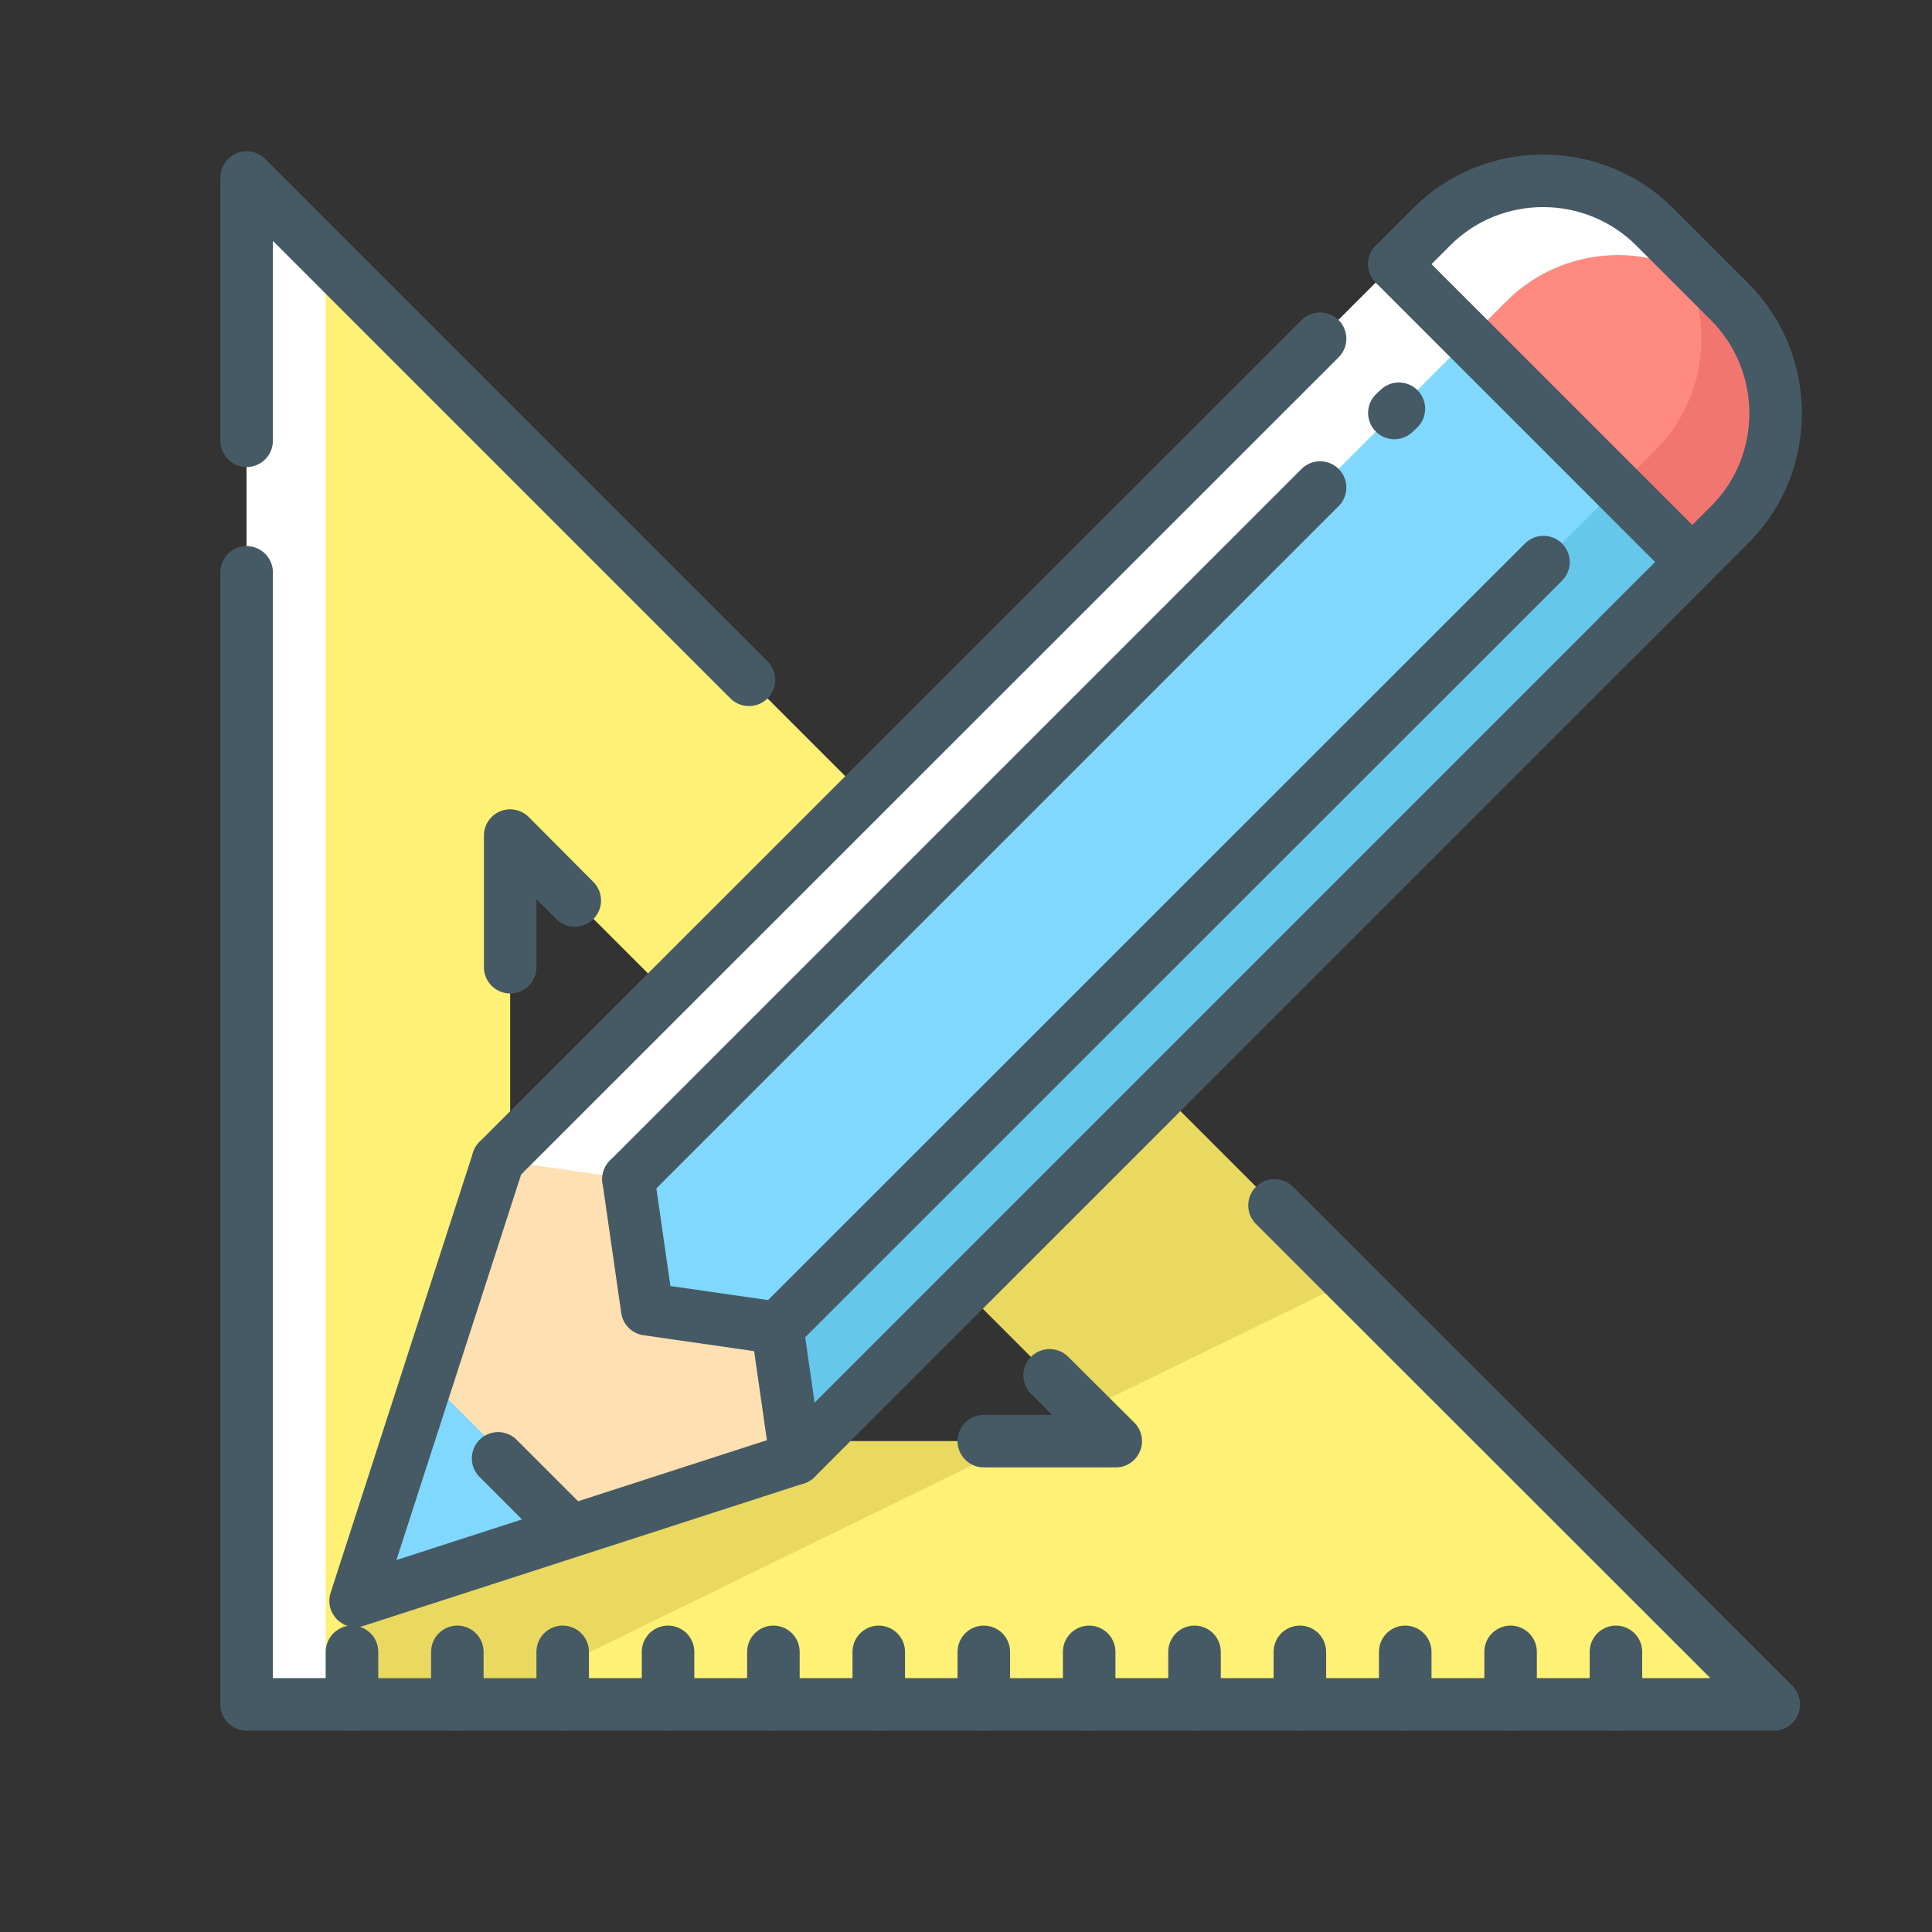
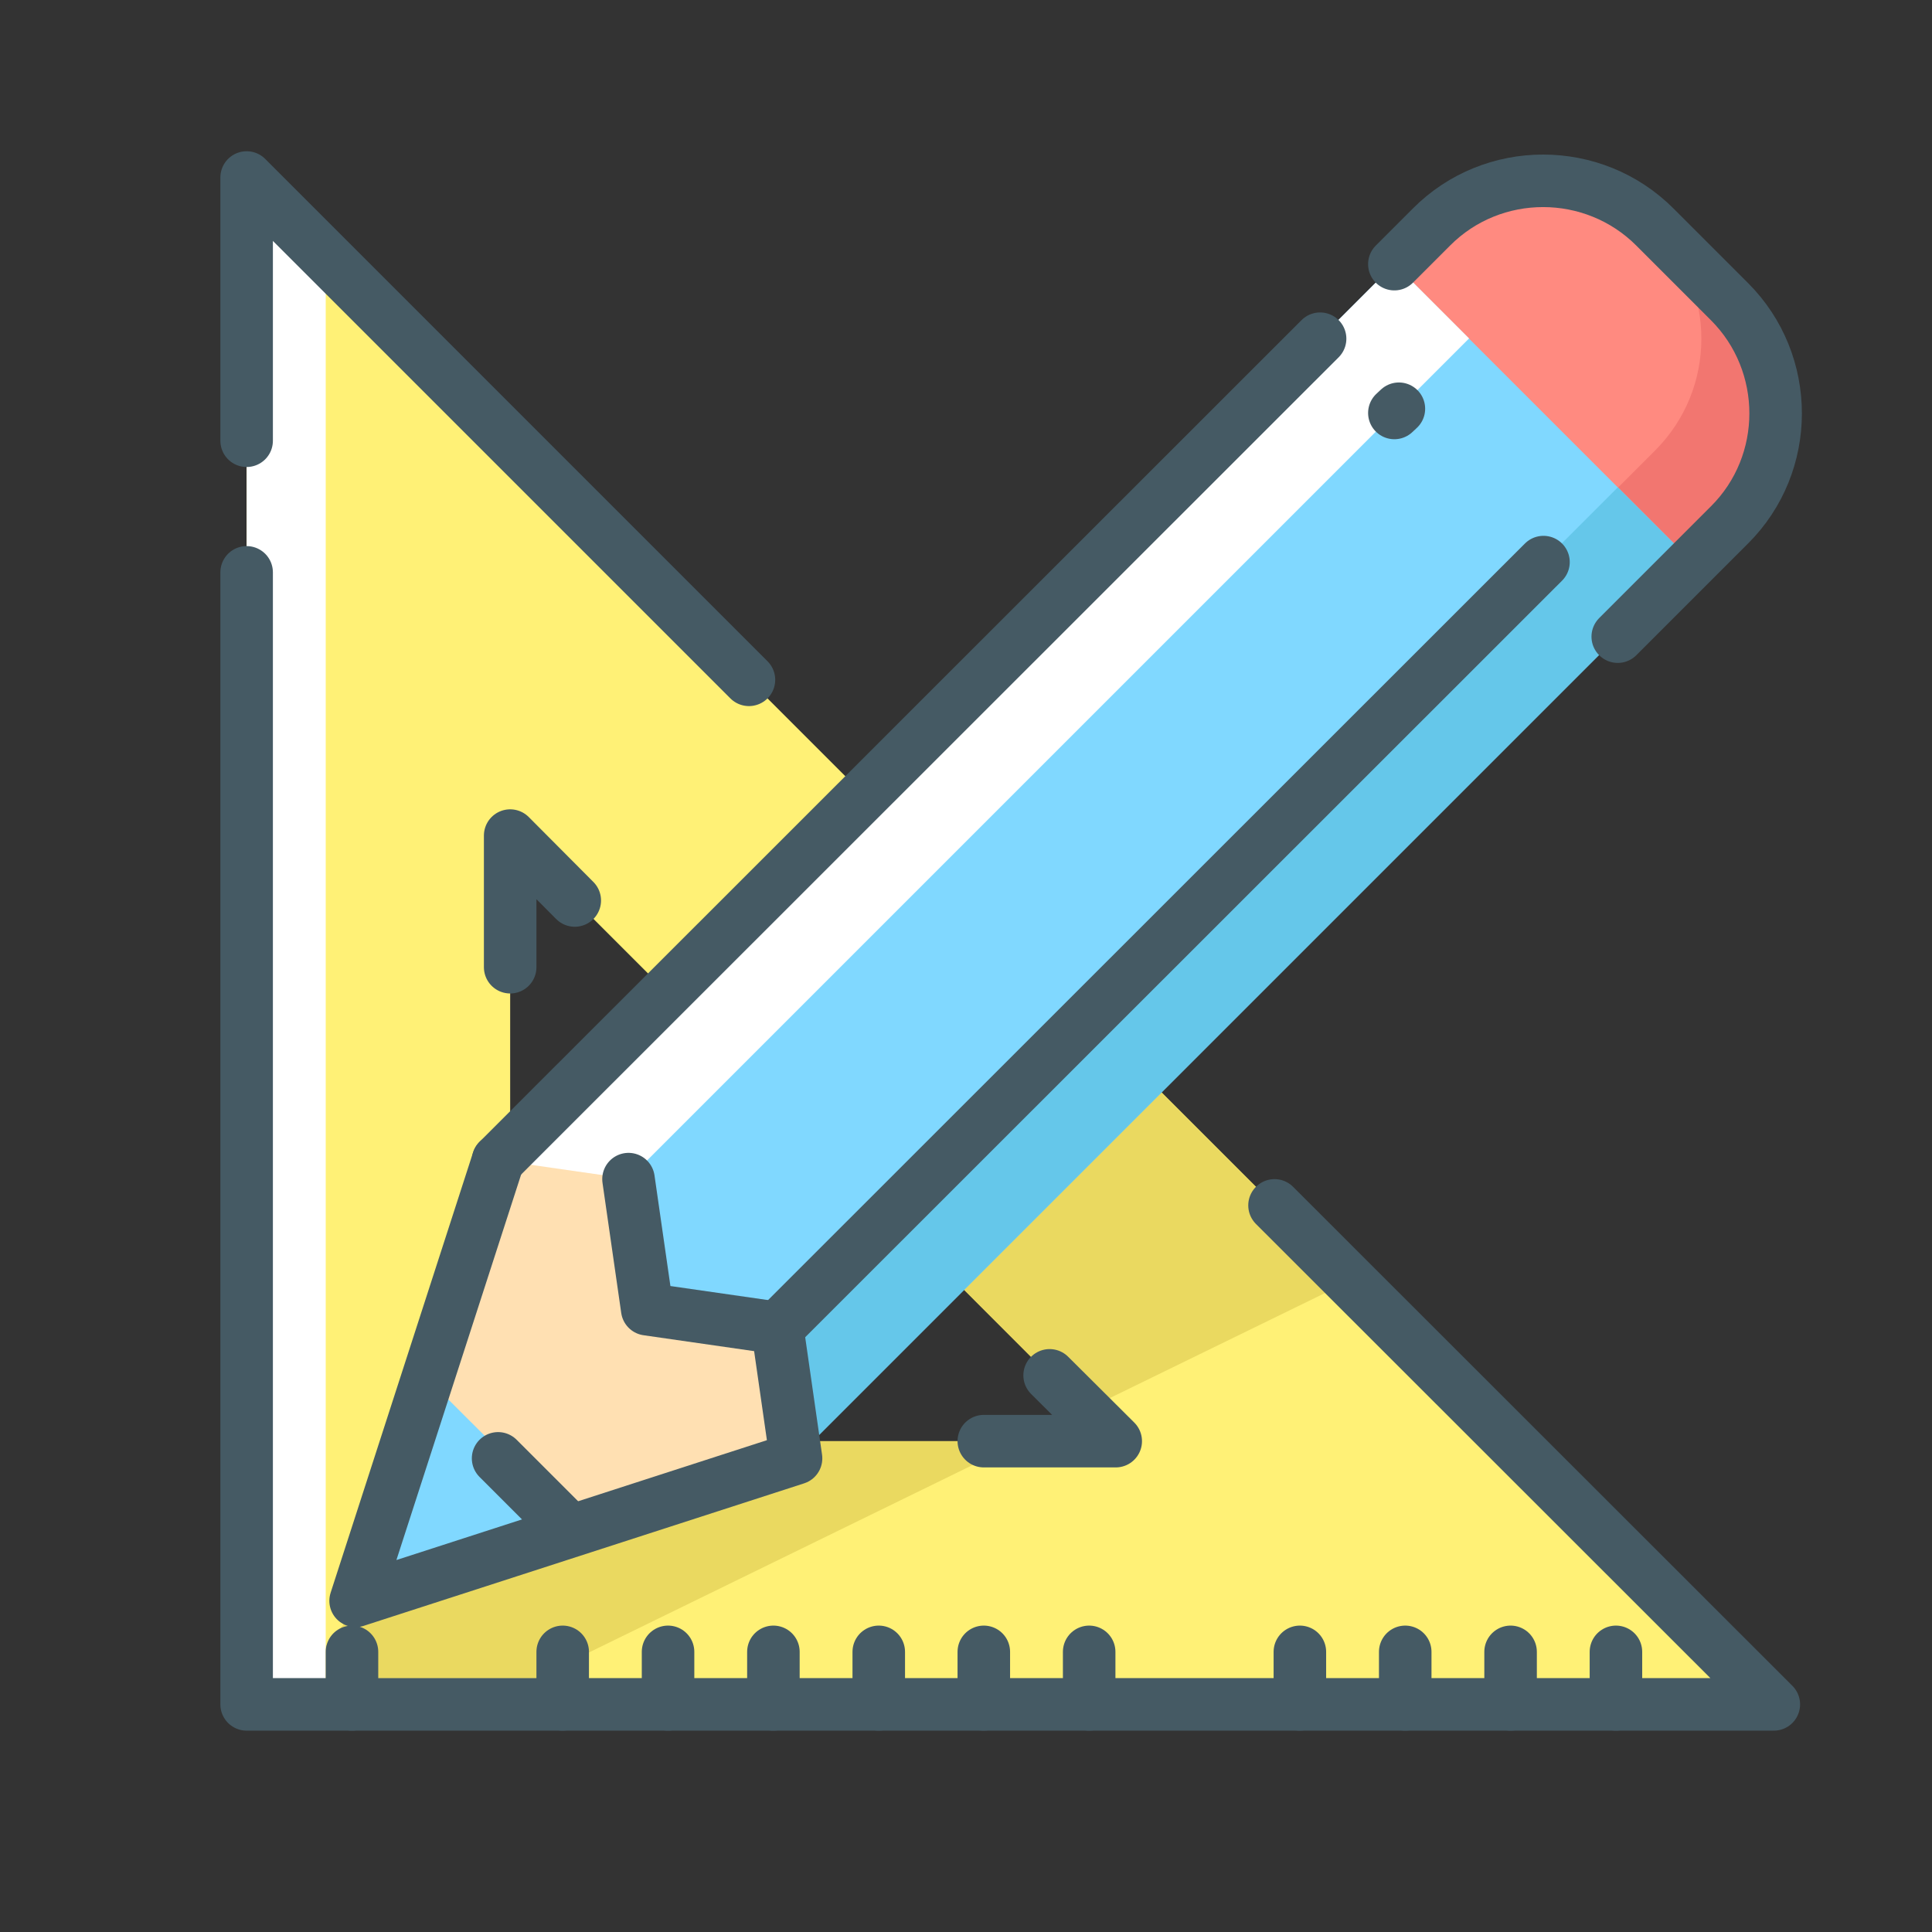
<svg xmlns="http://www.w3.org/2000/svg" id="Ebene_1" version="1.1" viewBox="0 0 64 64">
  <rect x="0" y="0" width="64" height="64" fill="#333333" stroke="none" />
  <defs>
    <style>
      .st0 {
        fill: #ead960;
      }

      .st1 {
        fill: #78909c;
      }

      .st2 {
        stroke-miterlimit: 10;
      }

      .st2, .st3, .st4 {
        fill: none;
        stroke: #455a64;
        stroke-linecap: round;
      }

      .st5 {
        fill: #fff;
      }

      .st6 {
        fill: #ffe0b2;
      }

      .st3 {
        stroke-width: 1.74px;
      }

      .st3, .st4 {
        stroke-linejoin: round;
      }

      .st7 {
        fill: #f27670;
      }

      .st8 {
        fill: #55fb9b;
      }

      .st9 {
        fill: #80d8ff;
      }

      .st10 {
        fill: #65c7ea;
      }

      .st11 {
        display: none;
      }

      .st12 {
        fill: #fff176;
      }

      .st13 {
        fill: #ff8a80;
      }
    </style>
  </defs>
  <g id="code_coding_laptop" class="st11">
    <g>
      <path class="st5" d="M59.1,47.7V12c0-1.2-1-2.2-2.2-2.2H7.2c-1.2,0-2.2,1-2.2,2.2v35.7h54.1Z" />
      <rect class="st8" x="8.3" y="13.1" width="47.6" height="34.6" />
      <path class="st1" d="M24.5,51H.7c0,2.4,1.9,4.3,4.3,4.3h54.1c2.4,0,4.3-1.9,4.3-4.3H24.5Z" />
    </g>
    <g>
      <path class="st2" d="M59.1,46.6V12c0-1.2-1-2.2-2.2-2.2H7.2c-1.2,0-2.2,1-2.2,2.2v34.6" />
      <polyline class="st4" points="24.6 24.6 18 30.4 24.6 36.2" />
      <line class="st4" x1="35" y1="21.5" x2="29.1" y2="39.3" />
      <polyline class="st4" points="39.5 24.6 46.1 30.4 39.5 36.2" />
      <path class="st4" d="M24.5,51H.7c0,2.4,1.9,4.3,4.3,4.3h54.1c2.4,0,4.3-1.9,4.3-4.3h-23.7" />
    </g>
  </g>
  <g id="design_pencil_draw_ruler">
    <g>
      <path class="st12" d="M8.17,5.88v50.58h50.58L8.17,5.88ZM16.9,27.68l20.06,20.06h-20.06v-20.06Z" />
      <path class="st0" d="M16.9,47.11c-4.08,4.94-6.98,8.48-6.98,8.48h7.85l16.07-7.85h-16.94v-.63Z" />
      <path class="st0" d="M35.93,46.72l8.79-4.29-13.07-13.07c-1.92,2.29-3.94,4.71-5.95,7.13l10.23,10.24Z" />
      <polygon class="st5" points="8.17 5.88 8.17 56.46 10.79 56.46 10.79 8.49 8.17 5.88" />
      <path class="st13" d="M53.59,21.09c-2.04,2.04-5.37,2.04-7.4,0l-2.47-2.47c-2.04-2.04-2.04-5.37,0-7.4l3.7-3.7c2.03-2.04,5.36-2.04,7.4,0l2.47,2.47c2.04,2.04,2.04,5.37,0,7.4l-3.7,3.7Z" />
      <path class="st7" d="M53.44,16.31l1.39-1.39c2.04-2.04,2.04-5.36,0-7.4l2.47,2.47c2.04,2.04,2.04,5.37,0,7.4l-1.39,1.39-2.47-2.47Z" />
-       <path class="st5" d="M48.51,11.37l1.39-1.39c2.04-2.04,5.36-2.04,7.4,0l-2.47-2.47c-2.04-2.04-5.37-2.04-7.4,0l-1.39,1.39,2.47,2.47Z" />
      <rect class="st9" x="15.29" y="21.55" width="41.99" height="13.95" transform="translate(-9.55 34.01) rotate(-45)" />
      <rect class="st10" x="18.99" y="30.48" width="41.99" height="3.49" transform="translate(-11.08 37.71) rotate(-45)" />
      <rect class="st5" x="11.59" y="23.08" width="41.99" height="3.49" transform="translate(-8.01 30.31) rotate(-45)" />
      <path class="st6" d="M13.59,53.22c-1.8.69-2.69-.21-2-2.01l4.91-12.78,4.32.62.62,4.32,4.32.62.62,4.32-12.78,4.91Z" />
      <path class="st9" d="M13.85,45.34l-2.26,5.87c-.69,1.8.21,2.7,2,2.01l5.87-2.26-5.62-5.61Z" />
    </g>
    <g>
      <line class="st3" x1="53.53" y1="54.72" x2="53.53" y2="56.46" />
      <line class="st3" x1="50.04" y1="54.72" x2="50.04" y2="56.46" />
      <line class="st3" x1="46.55" y1="54.72" x2="46.55" y2="56.46" />
      <line class="st3" x1="43.06" y1="54.72" x2="43.06" y2="56.46" />
-       <line class="st3" x1="39.57" y1="54.72" x2="39.57" y2="56.46" />
      <line class="st3" x1="36.08" y1="54.72" x2="36.08" y2="56.46" />
      <line class="st3" x1="32.59" y1="54.72" x2="32.59" y2="56.46" />
      <line class="st3" x1="29.11" y1="54.72" x2="29.11" y2="56.46" />
      <line class="st3" x1="25.62" y1="54.72" x2="25.62" y2="56.46" />
      <line class="st3" x1="22.13" y1="54.72" x2="22.13" y2="56.46" />
      <line class="st3" x1="18.64" y1="54.72" x2="18.64" y2="56.46" />
-       <line class="st3" x1="15.15" y1="54.72" x2="15.15" y2="56.46" />
      <line class="st3" x1="11.66" y1="54.72" x2="11.66" y2="56.46" />
      <line class="st3" x1="51.13" y1="18.62" x2="25.75" y2="43.99" />
      <line class="st3" x1="46.34" y1="13.54" x2="46.19" y2="13.68" />
-       <line class="st3" x1="43.73" y1="16.15" x2="20.82" y2="39.06" />
      <line class="st3" x1="16.5" y1="48.31" x2="18.62" y2="50.43" />
      <polyline class="st3" points="24.81 22.52 8.17 5.88 8.17 14.6" />
      <polyline class="st3" points="8.17 18.96 8.17 56.46 58.76 56.46 42.22 39.93" />
      <polyline class="st3" points="34.77 45.56 36.96 47.74 32.59 47.74" />
      <polyline class="st3" points="16.9 32.04 16.9 27.68 19.04 29.83" />
      <path class="st3" d="M46.19,8.75l1.23-1.23c2.03-2.04,5.36-2.04,7.4,0l2.47,2.47c2.04,2.04,2.04,5.37,0,7.4l-3.7,3.7" />
      <polyline class="st3" points="20.82 39.06 21.44 43.37 25.75 43.99 26.37 48.31 11.78 53.03 16.5 38.44" />
      <line class="st3" x1="16.5" y1="38.44" x2="43.73" y2="11.22" />
-       <polyline class="st3" points="46.19 8.75 56.06 18.62 26.37 48.31" />
    </g>
  </g>
</svg>